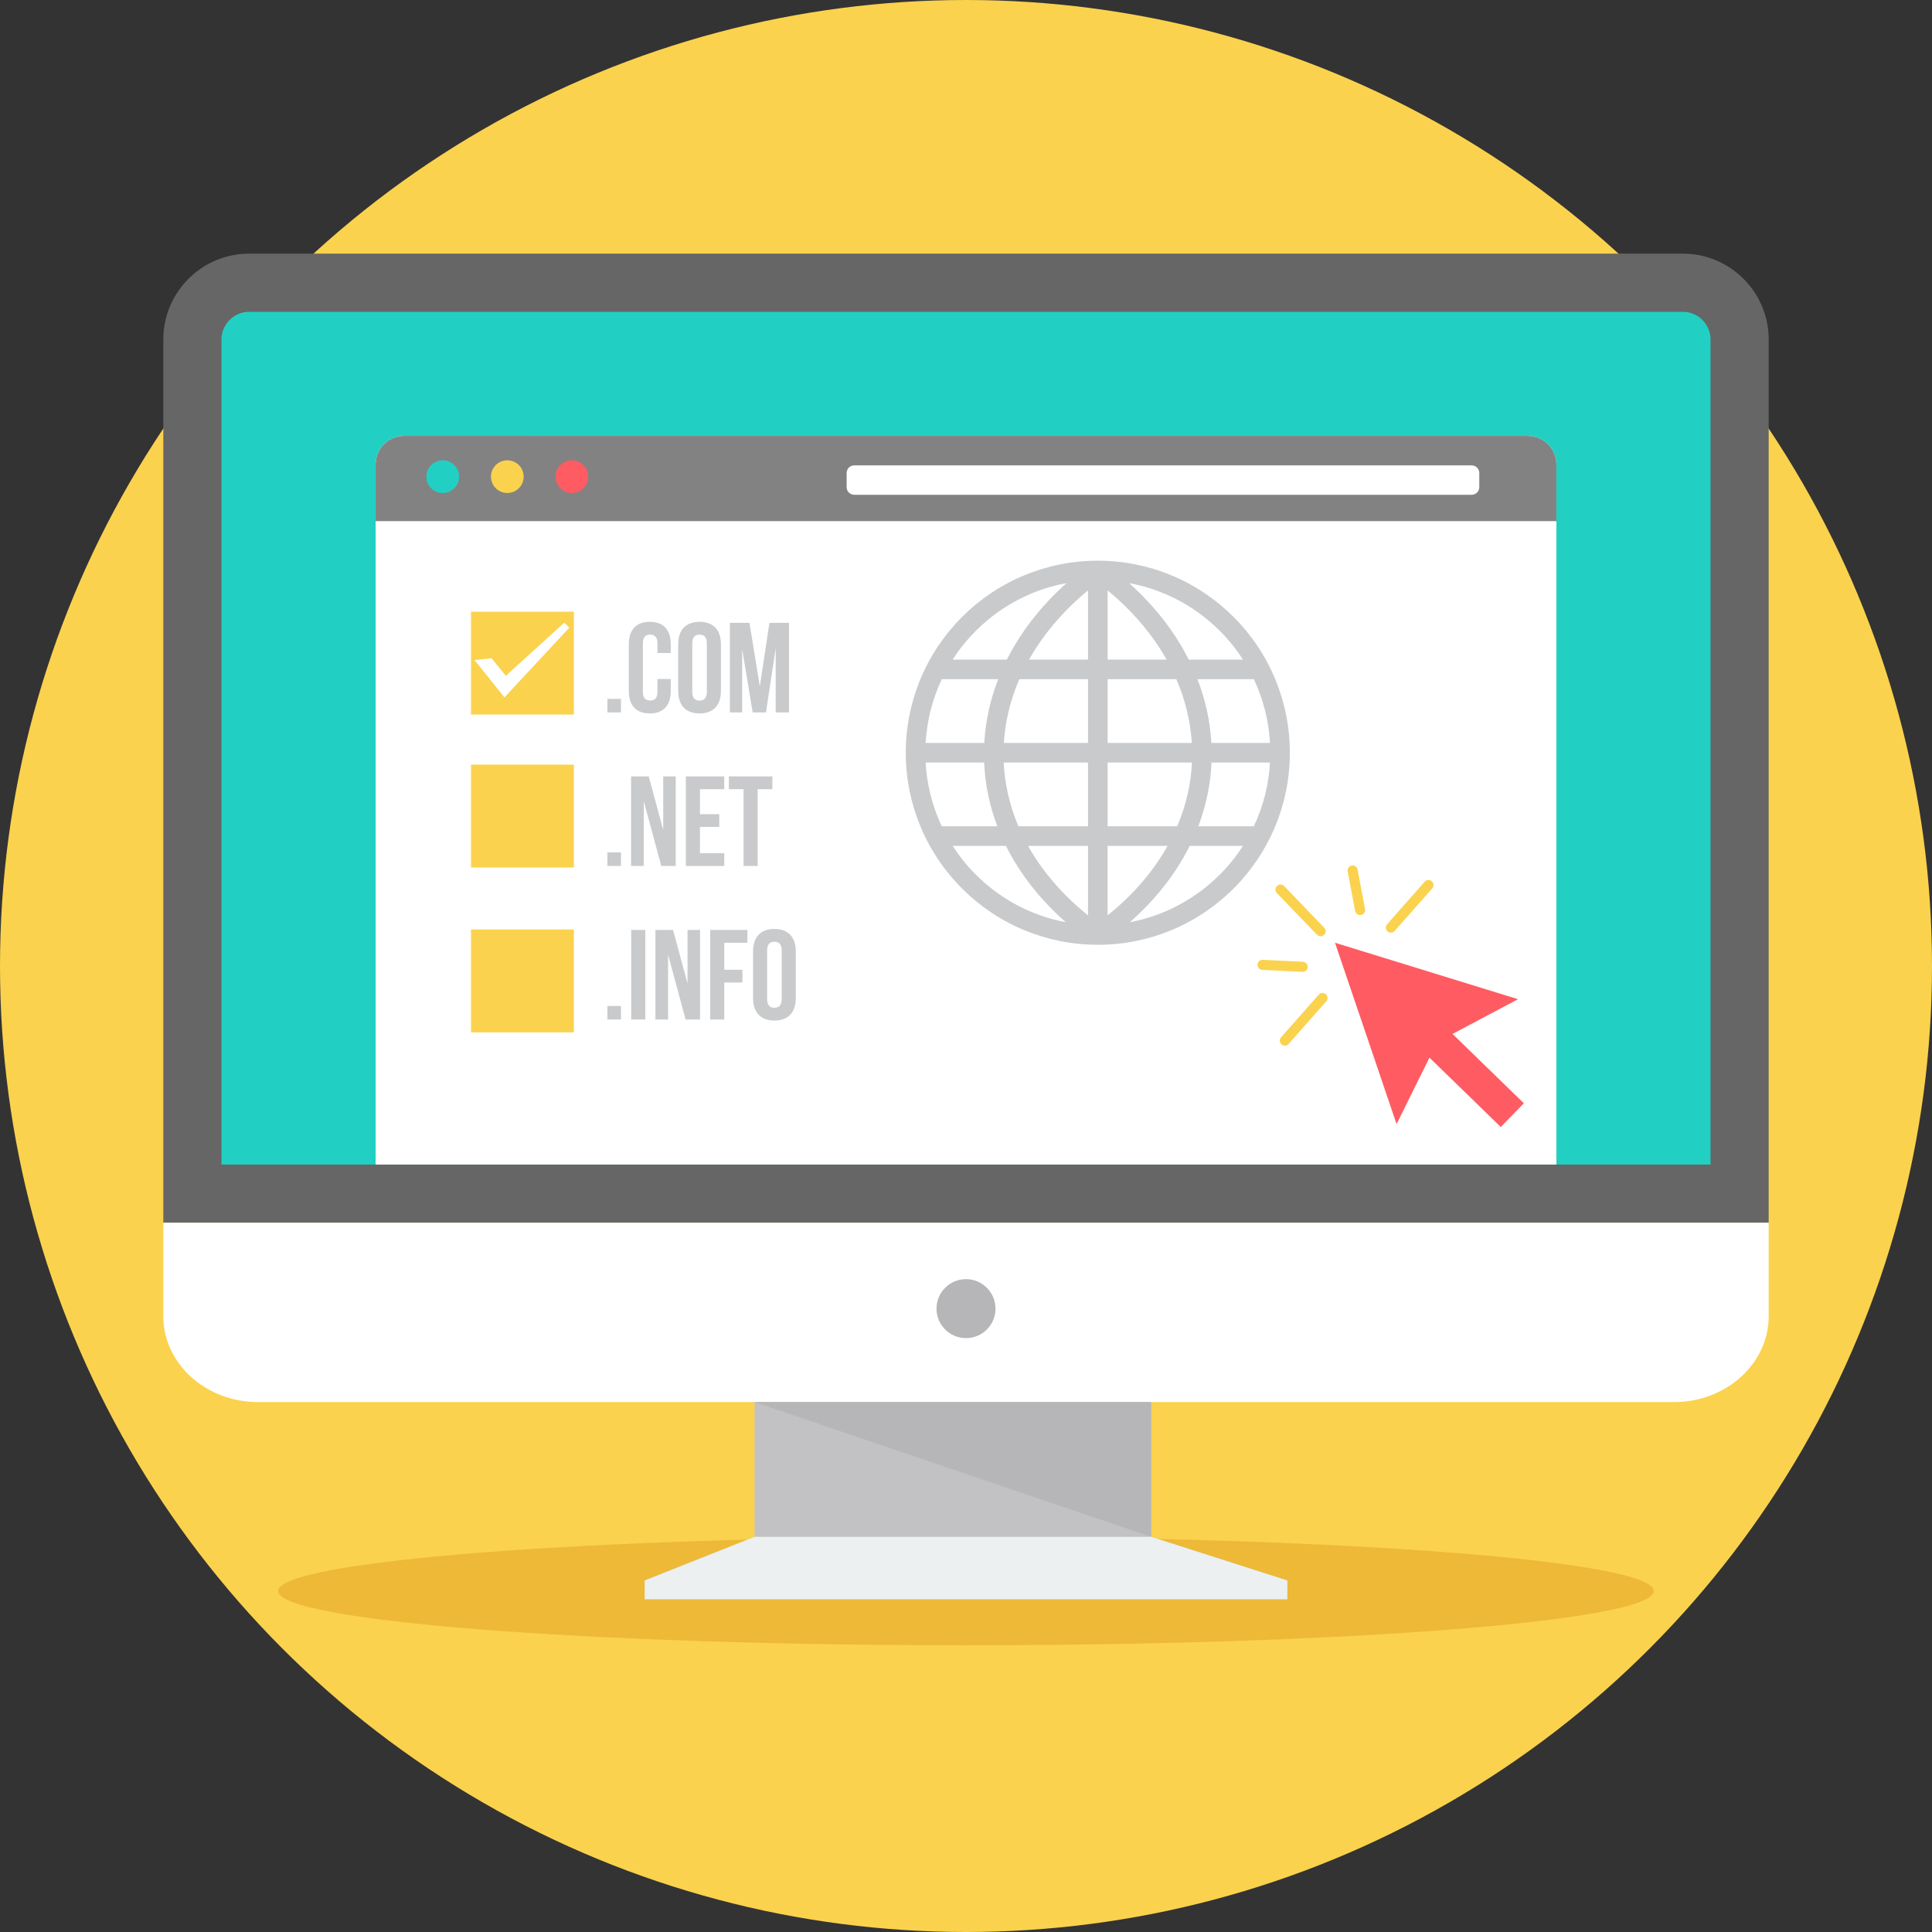
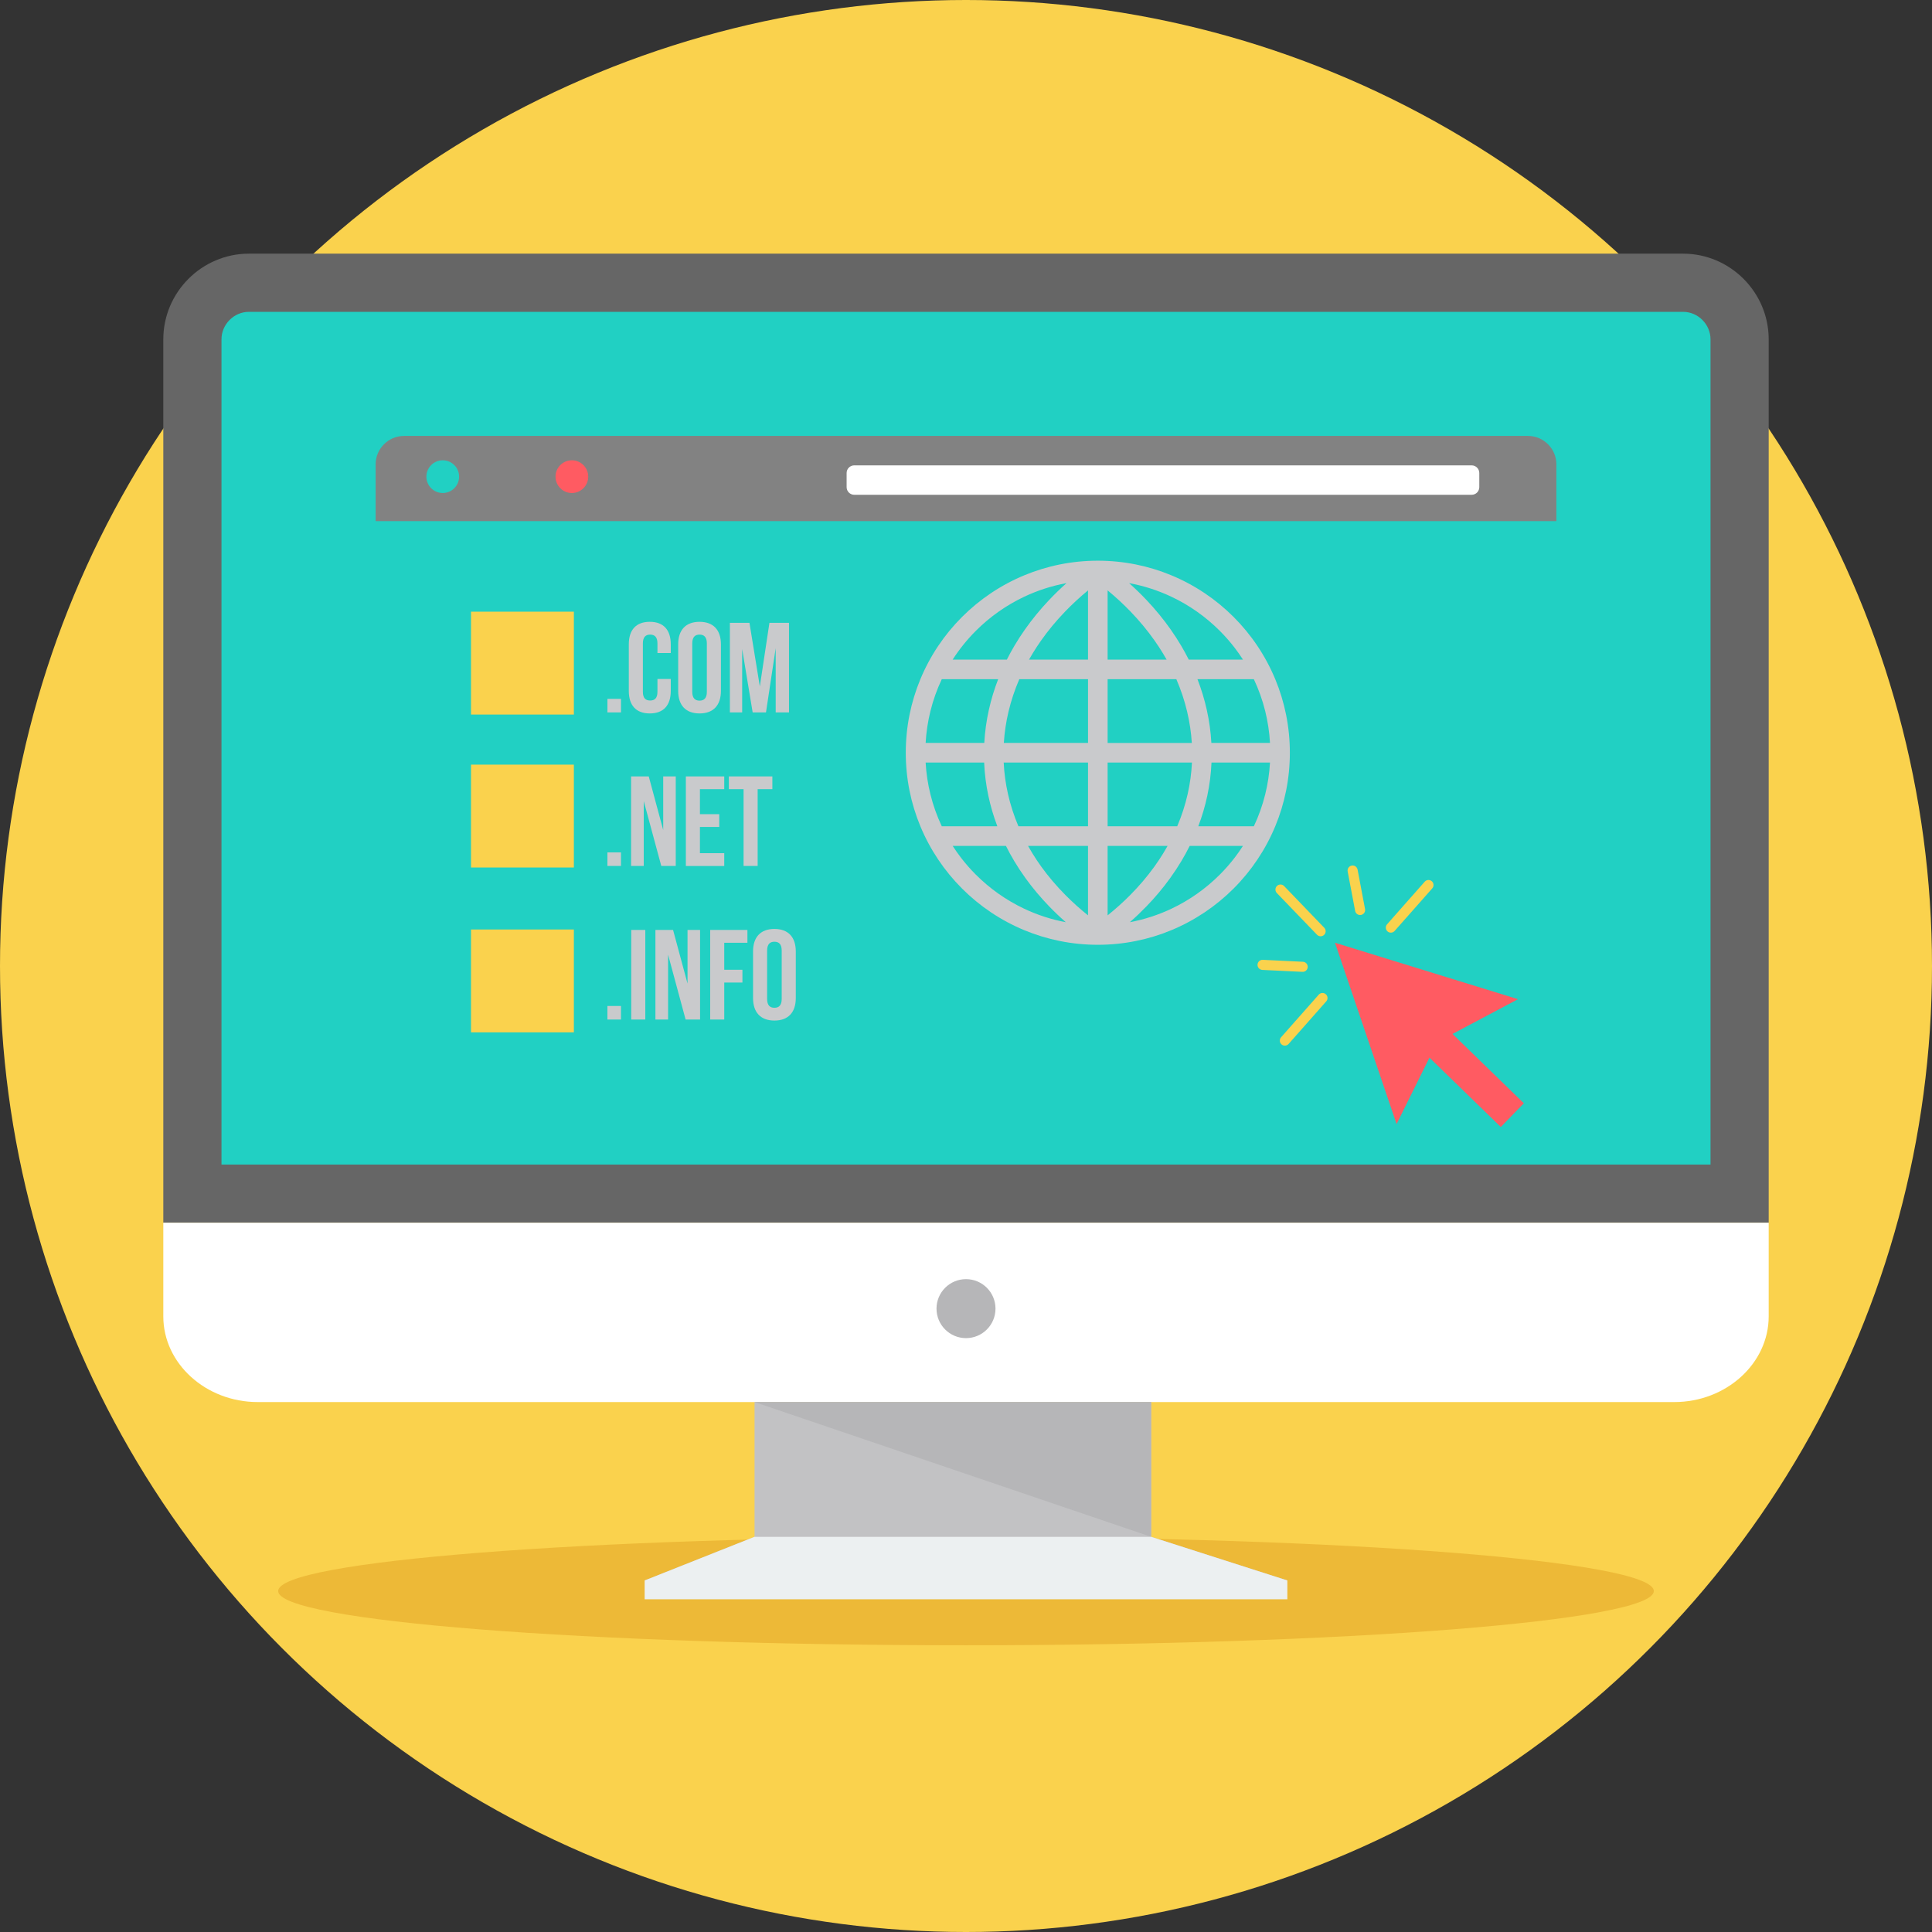
<svg xmlns="http://www.w3.org/2000/svg" version="1.1" id="Layer_1" x="0px" y="0px" viewBox="0 0 511.998 511.998" style="enable-background:new 0 0 511.998 511.998;" xml:space="preserve">
  <rect x="0" y="0" width="511.998" height="511.998" fill="#333333" stroke="none" />
  <circle style="fill:#FAD24D;" cx="255.999" cy="255.999" r="255.999" />
  <path style="fill:#EDB937;" d="M256,407.272c100.671,0,182.283,6.433,182.283,14.369c0,7.937-81.61,14.371-182.283,14.371  c-100.671,0-182.283-6.433-182.283-14.371C73.717,413.706,155.327,407.272,256,407.272z" />
  <path style="fill:#666666;" d="M65.98,67.221h380.036c12.486,0,22.702,10.217,22.702,22.702v234.106H43.279V89.922  C43.279,77.436,53.494,67.221,65.98,67.221z" />
  <path style="fill:#21D0C3;" d="M58.695,308.616h394.608V89.925c0-3.977-3.31-7.287-7.285-7.287H65.982  c-3.977,0-7.285,3.31-7.285,7.287v218.692h-0.002V308.616z" />
  <g>
    <path style="fill:#FFFFFF;" d="M468.717,324.031v24.826c0,12.489-11.26,22.702-25.025,22.702H68.304   c-13.765,0-25.025-10.213-25.025-22.702v-24.826H468.717z" />
-     <path style="fill:#FFFFFF;" d="M141.238,115.527h229.525h34.166c4.141,0,7.527,3.388,7.527,7.527v44.795v140.767H99.544   L99.542,167.85v-44.795c0-4.141,3.386-7.527,7.527-7.527h34.166H141.238z" />
  </g>
  <path style="fill:#828282;" d="M107.071,115.527h297.857c4.141,0,7.527,3.386,7.527,7.527v15.053H99.544v-15.053  C99.544,118.914,102.931,115.527,107.071,115.527z" />
  <path style="fill:#FFFFFF;" d="M226.382,123.326h163.622c1.114,0,2.022,0.913,2.022,2.022v3.753c0,1.111-0.91,2.022-2.022,2.022  H226.382c-1.109,0-2.02-0.908-2.02-2.022v-3.753C224.363,124.234,225.271,123.326,226.382,123.326z" />
  <path style="fill:#21D0C3;" d="M117.333,121.983c2.392,0,4.333,1.938,4.333,4.335c0,2.394-1.942,4.333-4.333,4.333  c-2.396,0-4.337-1.938-4.337-4.333C112.996,123.921,114.938,121.983,117.333,121.983z" />
-   <path style="fill:#FAD24D;" d="M134.441,121.983c2.396,0,4.335,1.938,4.335,4.335c0,2.394-1.938,4.333-4.335,4.333  c-2.392,0-4.333-1.938-4.333-4.333C130.108,123.921,132.049,121.983,134.441,121.983z" />
  <path style="fill:#FF5B62;" d="M151.552,121.983c2.392,0,4.333,1.938,4.333,4.335c0,2.394-1.942,4.333-4.333,4.333  c-2.396,0-4.337-1.938-4.337-4.333C147.215,123.921,149.158,121.983,151.552,121.983z" />
  <g>
    <path style="fill:#C9CACC;" d="M160.974,185.201v3.596h3.594v-3.596H160.974z M174.231,179.944v3.391   c0,1.696-0.746,2.306-1.933,2.306c-1.187,0-1.931-0.609-1.931-2.306v-12.819c0-1.696,0.746-2.339,1.931-2.339   c1.187,0,1.933,0.644,1.933,2.339v2.544h3.528v-2.307c0-3.799-1.898-5.968-5.561-5.968c-3.662,0-5.56,2.17-5.56,5.968v12.345   c0,3.799,1.898,5.968,5.56,5.968c3.662,0,5.561-2.17,5.561-5.968v-3.155H174.231z M183.456,170.516   c0-1.696,0.746-2.339,1.933-2.339c1.187,0,1.933,0.644,1.933,2.339v12.819c0,1.696-0.748,2.339-1.933,2.339   s-1.933-0.644-1.933-2.339V170.516z M179.725,183.099c0,3.799,2,5.968,5.664,5.968c3.662,0,5.662-2.17,5.662-5.968v-12.345   c0-3.799-2-5.968-5.662-5.968c-3.665,0-5.664,2.17-5.664,5.968V183.099z M198.614,165.057h-5.188v23.74h3.257v-16.788l2.781,16.788   h3.528l2.575-17.026v17.026h3.528v-23.74h-5.188l-2.544,16.854L198.614,165.057z M160.971,225.895v3.596h3.594v-3.596H160.971z    M175.248,229.491h3.832v-23.74h-3.324v14.21l-3.833-14.21h-4.681v23.74h3.358v-17.193L175.248,229.491L175.248,229.491z    M185.489,209.143h6.444v-3.391H181.76v23.74h10.173V226.1h-6.444v-6.951h5.12v-3.391h-5.12v-6.612V209.143z M193.153,209.143h3.9   v20.348h3.731v-20.348h3.9v-3.391h-11.531L193.153,209.143L193.153,209.143z M160.971,266.59v3.596h3.594v-3.596H160.971z    M167.28,270.186h3.731v-23.74h-3.731V270.186z M181.692,270.186h3.833v-23.74h-3.322v14.21l-3.832-14.21h-4.681v23.74h3.358   v-17.193L181.692,270.186z M191.934,249.84h6.138v-3.393h-9.869v23.74h3.731v-9.801h4.816v-3.391h-4.816V249.84z M203.295,251.908   c0-1.696,0.746-2.339,1.933-2.339c1.187,0,1.931,0.644,1.931,2.339v12.819c0,1.696-0.746,2.341-1.931,2.341   c-1.187,0-1.933-0.644-1.933-2.341V251.908z M199.564,264.491c0,3.799,2,5.968,5.664,5.968c3.662,0,5.662-2.17,5.662-5.968v-12.345   c0-3.799-2-5.968-5.662-5.968c-3.665,0-5.664,2.172-5.664,5.968V264.491z" />
    <path style="fill:#C9CACC;" d="M290.932,148.589c6.884,0,13.459,1.371,19.458,3.858c6.235,2.582,11.84,6.361,16.528,11.05   c4.688,4.688,8.466,10.292,11.048,16.526c2.487,5.999,3.858,12.574,3.858,19.458c0,6.886-1.371,13.459-3.858,19.46   c-2.582,6.236-6.361,11.84-11.048,16.526c-4.688,4.688-10.292,8.468-16.528,11.05c-5.999,2.487-12.574,3.858-19.458,3.858   c-6.886,0-13.459-1.371-19.46-3.858c-6.235-2.582-11.84-6.361-16.526-11.05c-4.688-4.688-8.468-10.292-11.05-16.526   c-2.487-5.999-3.858-12.574-3.858-19.46c0-6.884,1.371-13.459,3.858-19.458c2.582-6.236,6.361-11.84,11.05-16.526   c4.688-4.688,10.292-8.468,16.526-11.05C277.471,149.961,284.046,148.589,290.932,148.589z M249.582,218.974h14.724   c-1.01-2.659-1.805-5.356-2.381-8.072c-0.62-2.915-0.992-5.863-1.118-8.824h-15.505c0.161,2.886,0.593,5.709,1.27,8.437   C247.302,213.464,248.316,216.293,249.582,218.974z M269.889,218.974h18.446v-16.896h-22.348c0.133,2.79,0.512,5.576,1.136,8.339   c0.651,2.879,1.572,5.739,2.767,8.555V218.974z M293.529,218.974h18.446c1.195-2.815,2.119-5.678,2.77-8.555   c0.622-2.765,1.001-5.552,1.133-8.339h-22.348v16.896V218.974z M317.555,218.974h14.726c1.266-2.681,2.28-5.51,3.01-8.457   c0.677-2.73,1.109-5.552,1.27-8.437h-15.505c-0.126,2.961-0.498,5.909-1.118,8.824c-0.578,2.717-1.371,5.412-2.381,8.072h-0.002   V218.974z M329.397,224.168H315.28c-0.673,1.353-1.409,2.699-2.205,4.028c-0.91,1.524-1.905,3.034-2.981,4.524   c-1.861,2.58-3.955,5.084-6.282,7.487c-1.38,1.426-2.844,2.824-4.396,4.187c3.876-0.728,7.582-1.947,11.05-3.587   c4.769-2.258,9.086-5.321,12.779-9.013h0.004c1.395-1.395,2.703-2.884,3.911-4.451C327.948,226.32,328.696,225.262,329.397,224.168   L329.397,224.168z M309.423,224.168h-15.895v18.413c2.152-1.731,4.143-3.523,5.97-5.368c2.399-2.418,4.533-4.932,6.396-7.514   c0.824-1.145,1.616-2.33,2.37-3.556c0.403-0.657,0.791-1.316,1.16-1.973L309.423,224.168L309.423,224.168z M288.334,224.168   h-15.895c0.368,0.657,0.757,1.316,1.16,1.973c0.752,1.226,1.543,2.412,2.368,3.556c1.865,2.582,3.997,5.095,6.396,7.514   c1.83,1.845,3.821,3.638,5.97,5.368L288.334,224.168L288.334,224.168z M266.583,224.168h-14.117   c0.704,1.094,1.448,2.154,2.236,3.175c1.206,1.568,2.516,3.056,3.911,4.451h0.004c3.693,3.693,8.012,6.756,12.779,9.013   c3.468,1.643,7.175,2.861,11.05,3.587c-1.552-1.362-3.018-2.761-4.396-4.187c-2.326-2.405-4.42-4.908-6.284-7.487   c-1.076-1.49-2.07-3.001-2.981-4.524c-0.796-1.331-1.532-2.677-2.205-4.028H266.583z M252.466,174.796h14.365   c0.629-1.248,1.309-2.494,2.044-3.735c0.853-1.437,1.769-2.855,2.75-4.249c1.88-2.675,4.01-5.277,6.379-7.783   c1.453-1.535,2.996-3.036,4.632-4.498c-3.927,0.721-7.682,1.944-11.192,3.601c-4.787,2.26-9.121,5.332-12.828,9.035   c-2.312,2.312-4.378,4.87-6.152,7.629L252.466,174.796L252.466,174.796z M272.704,174.796h15.63v-18.338   c-2.157,1.782-4.163,3.636-6.012,5.549c-2.412,2.496-4.568,5.1-6.455,7.786c-0.77,1.094-1.493,2.199-2.168,3.306   C273.357,173.66,273.024,174.227,272.704,174.796z M293.529,174.796h15.63c-0.319-0.569-0.653-1.136-0.994-1.698   c-0.675-1.109-1.398-2.212-2.168-3.306c-1.887-2.684-4.044-5.29-6.455-7.786c-1.849-1.914-3.856-3.768-6.012-5.549v18.338H293.529z    M315.032,174.796h14.365c-0.702-1.094-1.448-2.152-2.234-3.173c-1.198-1.557-2.509-3.045-3.918-4.456   c-3.707-3.707-8.041-6.778-12.828-9.035c-3.51-1.656-7.263-2.879-11.192-3.601c1.636,1.459,3.18,2.963,4.632,4.498   c2.37,2.507,4.498,5.109,6.379,7.783c0.981,1.393,1.898,2.813,2.75,4.249c0.735,1.242,1.418,2.487,2.044,3.735L315.032,174.796   L315.032,174.796z M332.284,179.991h-14.945c1.03,2.659,1.852,5.359,2.46,8.083c0.653,2.917,1.061,5.863,1.224,8.811h15.538   c-0.161-2.886-0.593-5.709-1.27-8.437c-0.73-2.948-1.744-5.777-3.01-8.457L332.284,179.991z M311.743,179.991h-18.212v16.896h22.31   c-0.172-2.772-0.587-5.545-1.24-8.304c-0.69-2.906-1.645-5.779-2.859-8.59L311.743,179.991L311.743,179.991z M288.337,179.991   h-18.212c-1.215,2.813-2.17,5.684-2.859,8.59c-0.655,2.759-1.069,5.534-1.24,8.304h22.31v-16.897L288.337,179.991L288.337,179.991z    M264.528,179.991h-14.945c-1.266,2.681-2.28,5.51-3.01,8.457c-0.677,2.73-1.109,5.552-1.27,8.437h15.54   c0.163-2.95,0.571-5.893,1.224-8.811c0.609-2.726,1.429-5.424,2.46-8.083v-0.001H264.528z" />
  </g>
  <path style="fill:#FF5B62;" d="M370.106,297.894l8.714-17.608l18.904,18.377l6.11-6.286l-18.904-18.375l17.354-9.207l-48.498-14.956  l16.32,48.057V297.894z" />
  <g>
    <path style="fill:#FAD24D;" d="M124.821,162.1h27.261v27.261h-27.261V162.1z" />
    <path style="fill:#FAD24D;" d="M124.821,202.636h27.261v27.261h-27.261V202.636z" />
    <path style="fill:#FAD24D;" d="M124.821,246.325h27.261v27.261h-27.261V246.325z" />
  </g>
-   <path style="fill:#FFFFFF;" d="M130.253,174.443l3.795,4.646l15.5-14.075l1.316,1.334l-17.182,18.468l-7.918-9.898l4.487-0.474  h0.002V174.443z" />
  <path style="fill:#FAD24D;" d="M334.53,257.034c-0.739-0.035-1.307-0.66-1.273-1.398c0.035-0.739,0.662-1.307,1.398-1.273  l10.629,0.514c0.737,0.035,1.307,0.66,1.273,1.398c-0.035,0.739-0.66,1.307-1.398,1.273l-10.627-0.514L334.53,257.034  L334.53,257.034z M349.472,263.598c0.487-0.551,1.331-0.604,1.883-0.117c0.551,0.487,0.604,1.331,0.117,1.883l-9.974,11.289  c-0.487,0.551-1.331,0.604-1.883,0.117c-0.554-0.487-0.604-1.331-0.117-1.883L349.472,263.598z M377.564,233.656  c0.487-0.551,1.331-0.604,1.883-0.117c0.551,0.487,0.604,1.331,0.117,1.883l-9.974,11.289c-0.487,0.551-1.331,0.604-1.883,0.117  c-0.551-0.487-0.604-1.331-0.117-1.883L377.564,233.656z M357.147,230.949c-0.139-0.724,0.337-1.422,1.063-1.561  c0.726-0.139,1.424,0.337,1.561,1.063l1.98,10.456c0.139,0.726-0.337,1.424-1.063,1.561c-0.726,0.139-1.424-0.337-1.561-1.063  L357.147,230.949z M338.376,236.666c-0.512-0.531-0.496-1.376,0.035-1.887c0.531-0.512,1.376-0.498,1.887,0.033l10.638,11.048  c0.514,0.531,0.498,1.376-0.033,1.887c-0.531,0.512-1.376,0.496-1.887-0.035L338.376,236.666z" />
  <circle style="fill:#B6B6B8;" cx="255.999" cy="346.801" r="7.816" />
  <path style="fill:#C2C2C4;" d="M305.065,407.272l36.095,11.566H170.836l29.124-11.566V371.56h105.105V407.272z" />
  <path style="fill:#B6B6B8;" d="M305.065,407.272L199.96,371.56h105.105V407.272z" />
  <path style="fill:#ECF0F1;" d="M199.96,407.272h105.105l36.095,11.566v4.981H256h-85.164v-4.981L199.96,407.272z" />
  <g>
</g>
  <g>
</g>
  <g>
</g>
  <g>
</g>
  <g>
</g>
  <g>
</g>
  <g>
</g>
  <g>
</g>
  <g>
</g>
  <g>
</g>
  <g>
</g>
  <g>
</g>
  <g>
</g>
  <g>
</g>
  <g>
</g>
</svg>